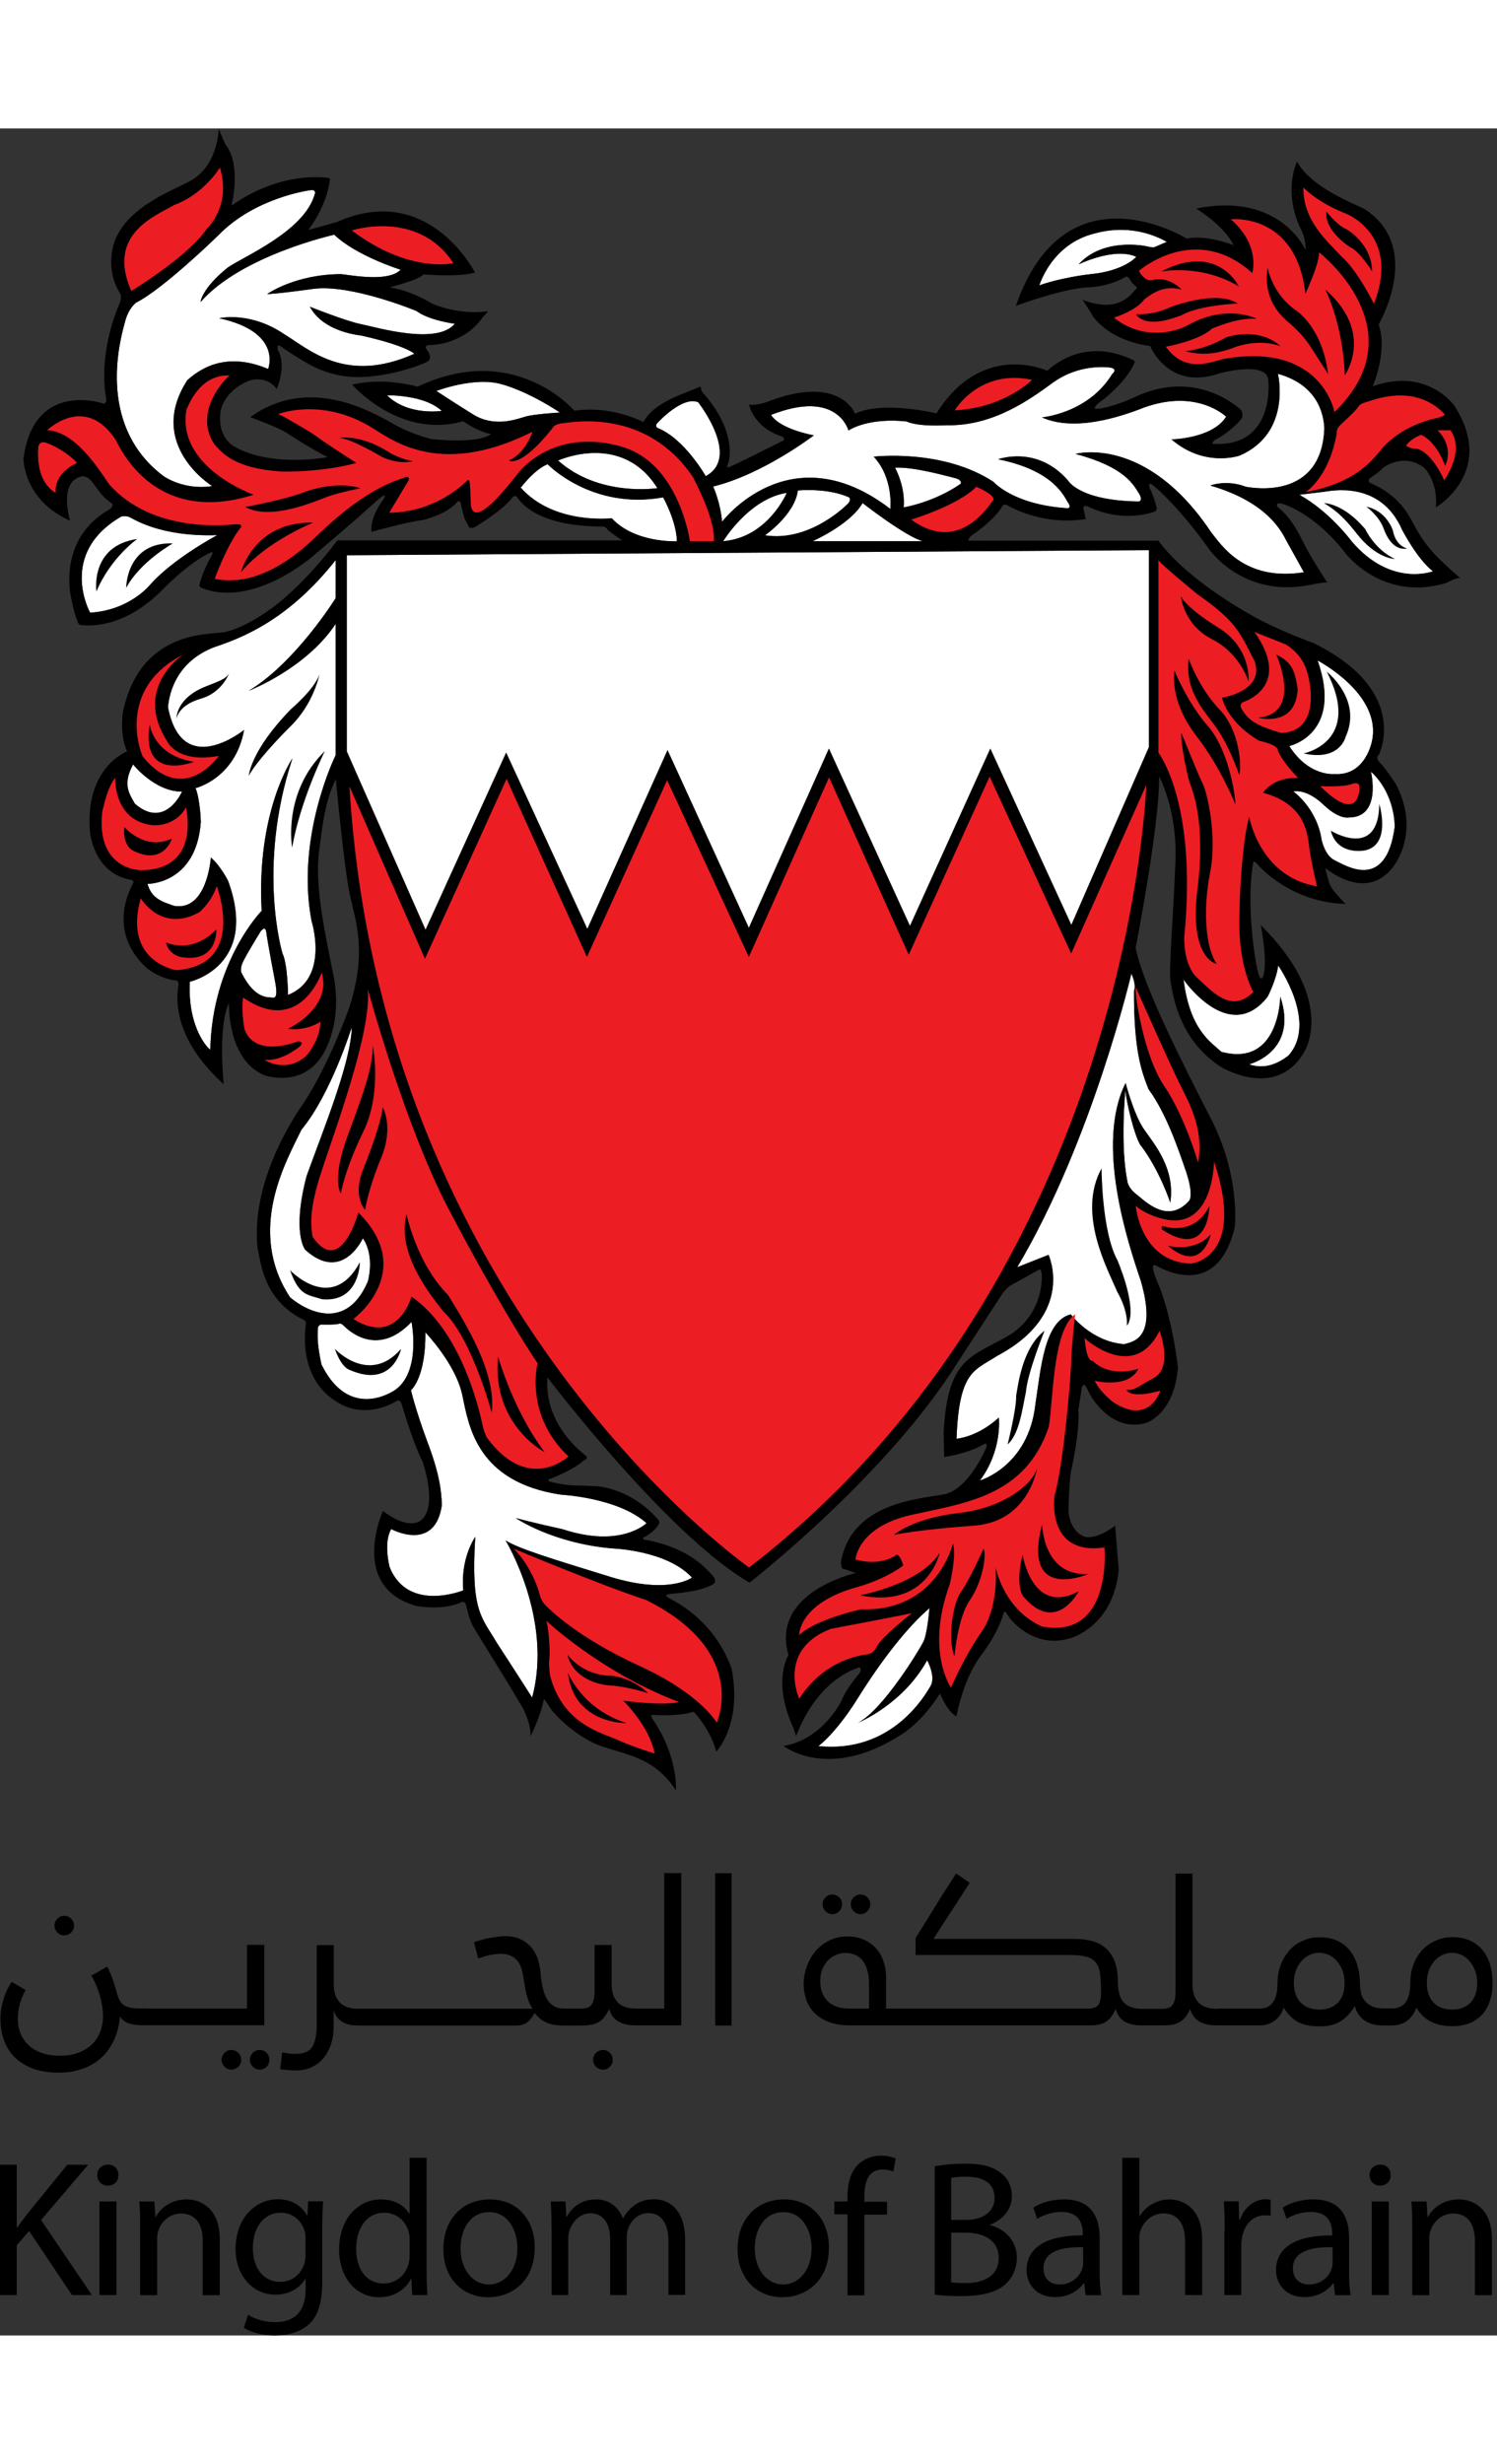
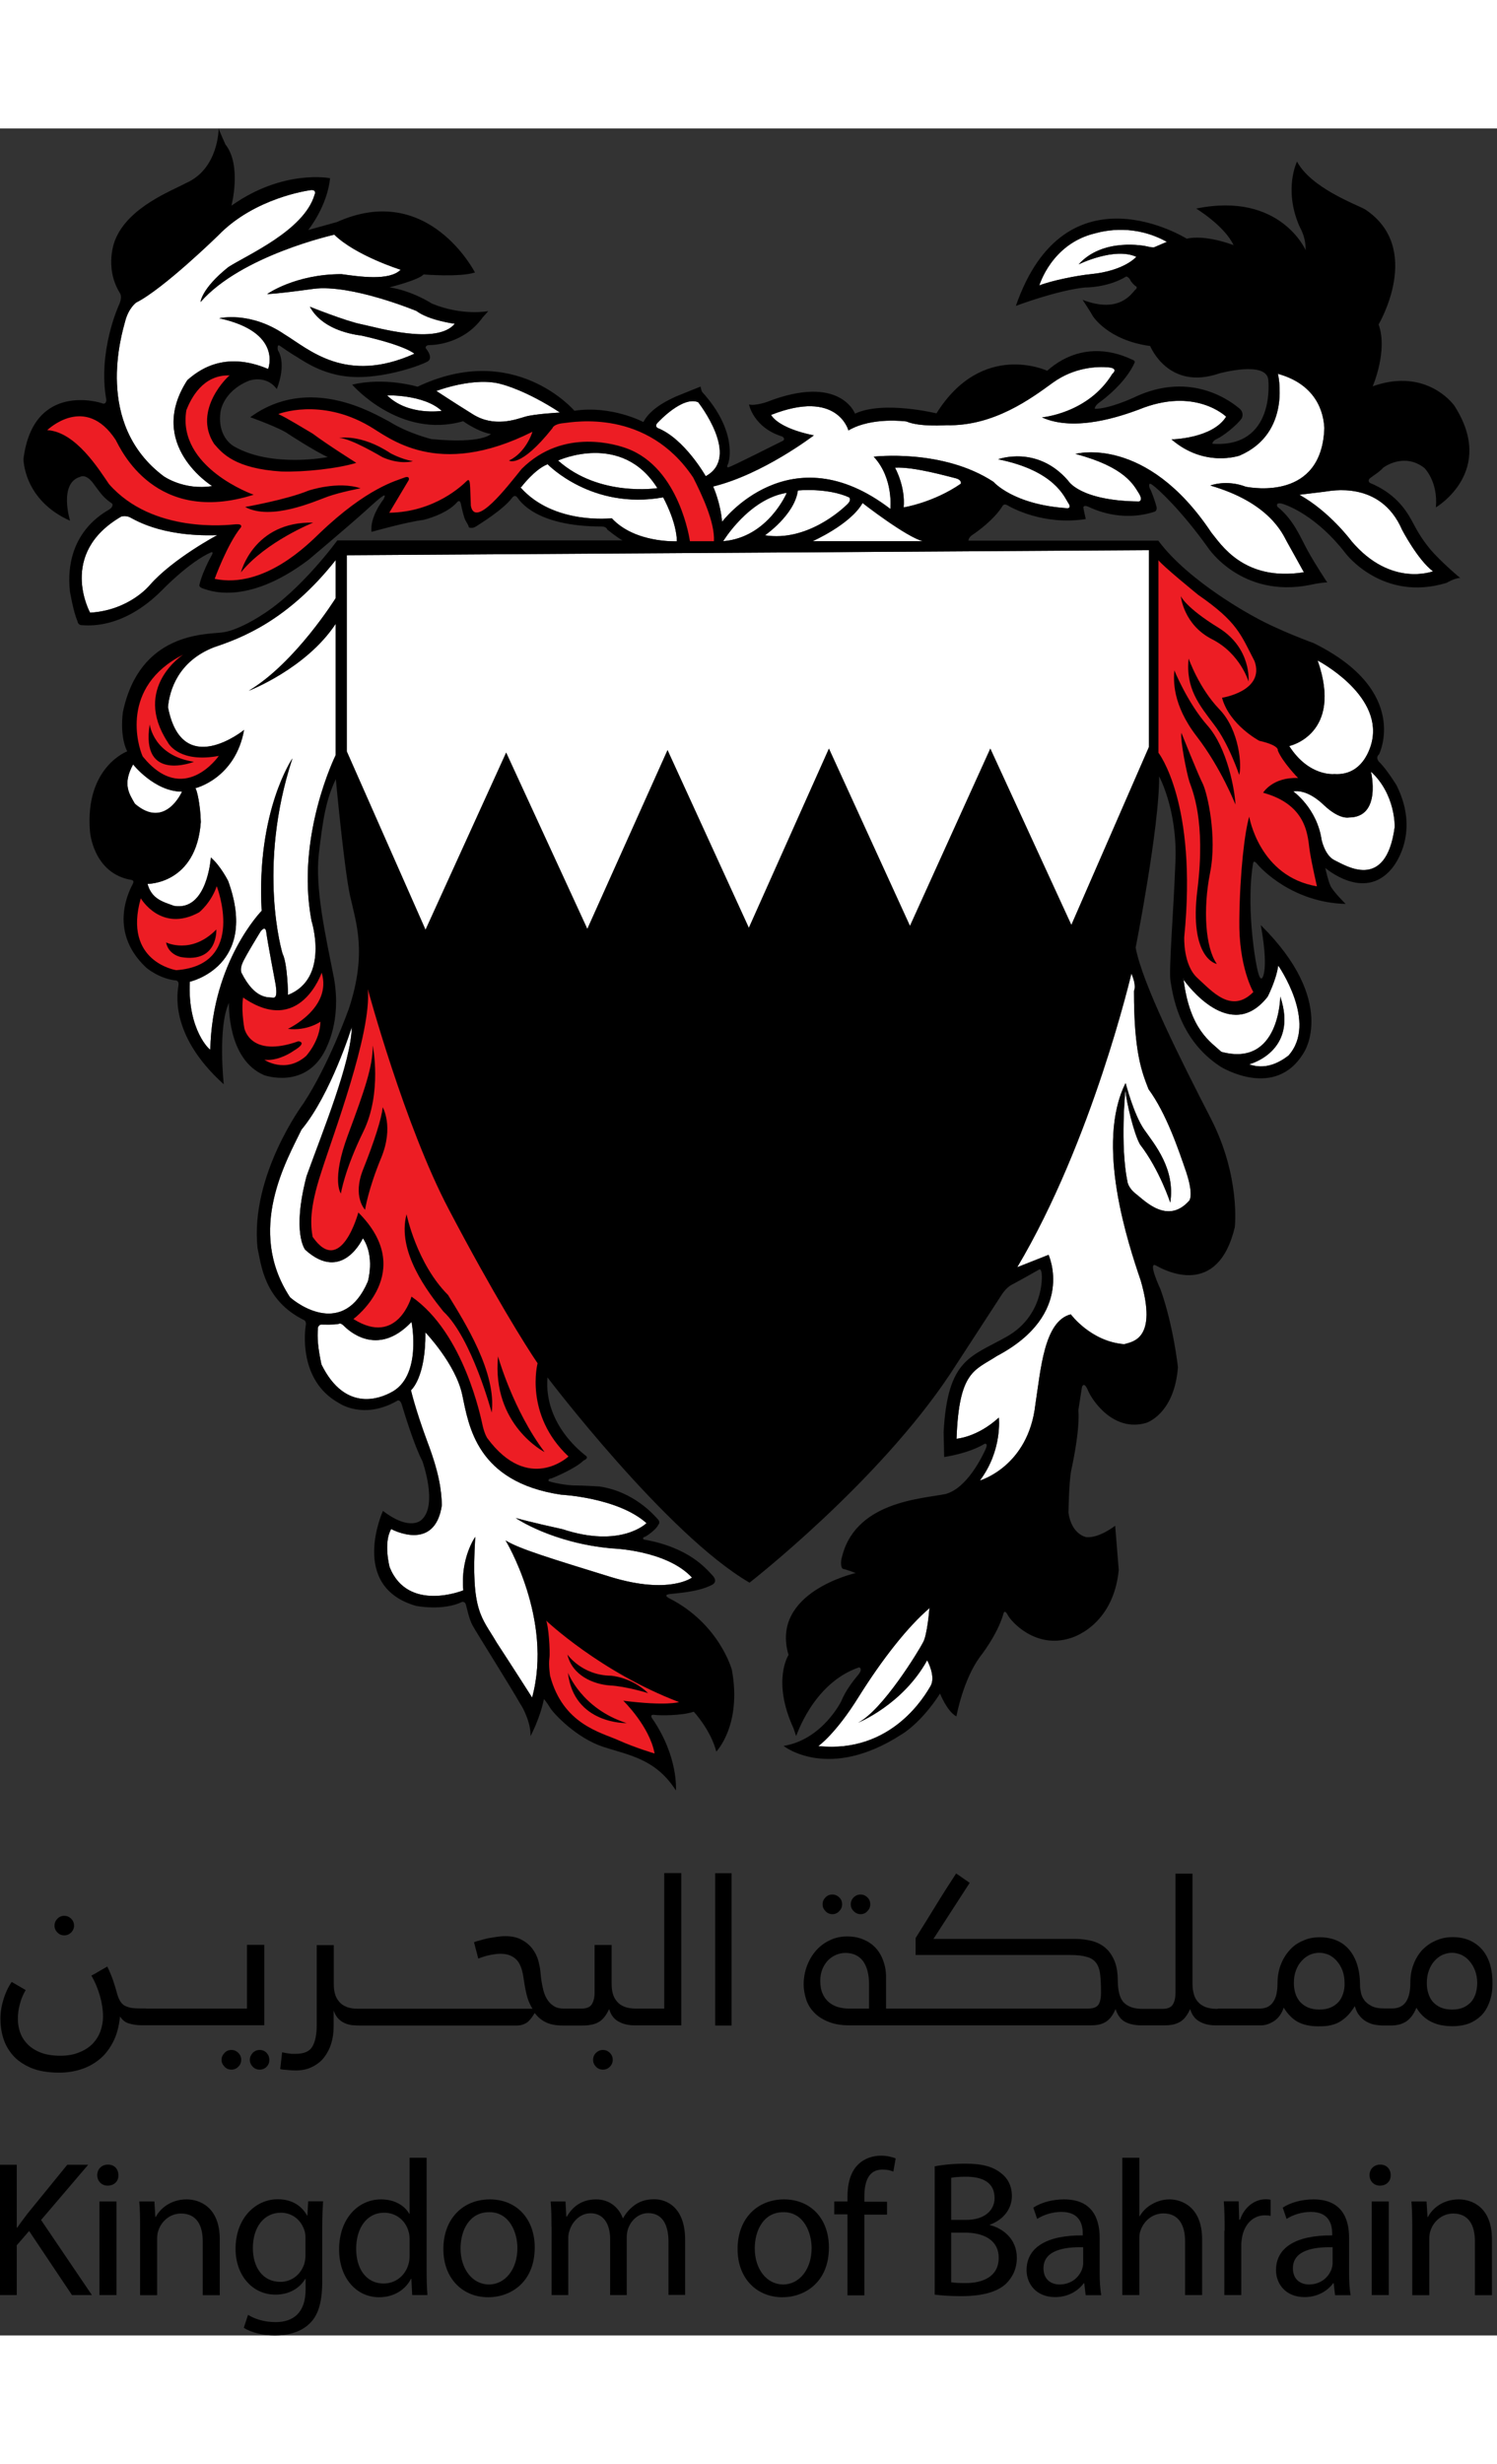
<svg xmlns="http://www.w3.org/2000/svg" height="2500" viewBox="246.6 218.7 1089.9 1605.7" width="1520">
  <rect x="246.6" y="218.7" width="1089.9" height="1605.7" fill="#333333" stroke="none" />
  <path d="m246.6 1700.2h12.2v45.7h.4c2.5-3.7 5.1-7 7.4-10.1l29-35.6h15.2l-34.3 40.2 37 54.6h-14.5l-31.2-46.6-9 10.4v36.2h-12.2zm86.2 7.6c.2 4.2-2.9 7.6-7.9 7.6-4.4 0-7.5-3.4-7.5-7.6 0-4.4 3.2-7.7 7.7-7.7 4.8-.1 7.7 3.3 7.7 7.7m-13.8 19.1h12.4v68.1h-12.4zm29.6 18.4c0-7-.1-12.8-.6-18.4h11l.7 11.3h.3c3.4-6.5 11.3-12.8 22.5-12.8 9.4 0 24.1 5.6 24.1 29v40.7h-12.4v-39.3c0-11-4.1-20.1-15.8-20.1-8.2 0-14.5 5.8-16.6 12.7-.6 1.6-.8 3.7-.8 5.8v40.9h-12.4zm133.2-18.4c-.3 4.9-.6 10.4-.6 18.7v39.5c0 15.6-3.1 25.2-9.7 31.1-6.6 6.2-16.2 8.2-24.8 8.2-8.2 0-17.2-2-22.6-5.6l3.1-9.4c4.5 2.8 11.5 5.3 20 5.3 12.7 0 21.9-6.6 21.9-23.8v-7.6h-.3c-3.8 6.3-11.1 11.4-21.7 11.4-16.9 0-29-14.3-29-33.2 0-23.1 15.1-36.2 30.7-36.2 11.8 0 18.3 6.2 21.3 11.8h.3l.6-10.3h10.8zm-12.8 26.9c0-2.1-.1-3.9-.7-5.6-2.2-7.2-8.3-13.1-17.3-13.1-11.8 0-20.3 10-20.3 25.8 0 13.4 6.8 24.5 20.1 24.5 7.6 0 14.5-4.8 17.2-12.7.7-2.1 1-4.5 1-6.6zm88.2-58.7v82.3c0 6 .2 12.9.6 17.6h-11.1l-.6-11.8h-.3c-3.8 7.6-12.1 13.4-23.2 13.4-16.5 0-29.1-14-29.1-34.6-.1-22.6 13.9-36.6 30.5-36.6 10.4 0 17.4 4.9 20.5 10.4h.3v-40.7zm-12.4 59.5c0-1.6-.1-3.7-.6-5.2-1.8-7.9-8.6-14.3-17.9-14.3-12.8 0-20.4 11.3-20.4 26.3 0 13.8 6.8 25.2 20.1 25.2 8.3 0 15.9-5.5 18.2-14.8.4-1.7.6-3.4.6-5.3zm91.1 5.8c0 25.2-17.4 36.2-33.9 36.2-18.4 0-32.6-13.5-32.6-35 0-22.8 14.9-36.2 33.8-36.2 19.5 0 32.7 14.1 32.7 35m-54 .7c0 14.9 8.6 26.2 20.7 26.2 11.8 0 20.7-11.1 20.7-26.4 0-11.5-5.8-26.2-20.4-26.2-14.7-.1-21 13.4-21 26.4m66.2-15.8c0-7-.1-12.8-.6-18.4h10.8l.6 11h.4c3.8-6.5 10.1-12.5 21.4-12.5 9.3 0 16.3 5.6 19.3 13.6h.3c2.1-3.8 4.8-6.7 7.6-8.9 4.1-3.1 8.6-4.8 15.1-4.8 9 0 22.4 5.9 22.4 29.5v40.1h-12.1v-38.5c0-13.1-4.8-21-14.8-21-7 0-12.5 5.2-14.6 11.3-.6 1.7-1 3.9-1 6.2v42.1h-12.1v-40.8c0-10.8-4.8-18.7-14.2-18.7-7.7 0-13.4 6.2-15.3 12.4-.7 1.8-1 3.9-1 6v41.1h-12.1v-49.7zm202 15.1c0 25.2-17.5 36.2-33.9 36.2-18.4 0-32.6-13.5-32.6-35 0-22.8 14.9-36.2 33.8-36.2 19.5 0 32.7 14.1 32.7 35m-54 .7c0 14.9 8.6 26.2 20.7 26.2 11.8 0 20.7-11.1 20.7-26.4 0-11.5-5.8-26.2-20.4-26.2-14.7-.1-21 13.4-21 26.4m67.5 33.9v-58.7h-9.6v-9.4h9.6v-3.2c0-9.6 2.1-18.3 7.9-23.8 4.6-4.5 10.8-6.3 16.6-6.3 4.4 0 8.2 1 10.6 2l-1.7 9.6c-1.8-.8-4.4-1.5-7.9-1.5-10.5 0-13.2 9.3-13.2 19.7v3.7h16.5v9.4h-16.5v58.7h-12.3zm63.3-93.6c5.3-1.1 13.8-2 22.4-2 12.3 0 20.1 2.1 26.1 6.9 4.9 3.7 7.9 9.3 7.9 16.7 0 9.1-6 17.2-16 20.8v.3c9 2.2 19.6 9.7 19.6 23.8 0 8.2-3.3 14.4-8 19-6.6 6-17.3 8.9-32.8 8.9-8.4 0-14.9-.6-19-1.1v-93.3zm12.2 38.9h11.1c12.9 0 20.5-6.7 20.5-15.9 0-11.1-8.4-15.5-20.8-15.5-5.6 0-8.9.4-10.8.8zm0 45.4c2.4.4 5.9.6 10.3.6 12.7 0 24.3-4.6 24.3-18.4 0-13-11.1-18.3-24.5-18.3h-10.1zm97.9 9.3-1-8.6h-.4c-3.8 5.3-11.1 10.1-20.8 10.1-13.8 0-20.8-9.7-20.8-19.6 0-16.5 14.6-25.5 40.9-25.3v-1.4c0-5.6-1.6-15.7-15.5-15.7-6.3 0-12.9 2-17.7 5.1l-2.8-8.2c5.6-3.7 13.8-6 22.4-6 20.8 0 25.9 14.2 25.9 27.9v25.5c0 5.9.3 11.7 1.2 16.3h-11.4zm-1.8-34.8c-13.5-.3-28.9 2.1-28.9 15.3 0 8 5.3 11.8 11.7 11.8 8.9 0 14.5-5.6 16.5-11.4.4-1.3.7-2.7.7-3.9zm28.5-65.1h12.4v42.5h.3c2-3.5 5.1-6.6 8.9-8.7 3.7-2.1 8-3.5 12.7-3.5 9.1 0 23.8 5.6 23.8 29.1v40.5h-12.4v-39.1c0-11-4.1-20.3-15.8-20.3-8 0-14.3 5.6-16.6 12.4-.7 1.7-.9 3.5-.9 5.9v41.1h-12.4zm74.5 53c0-8-.1-14.9-.6-21.3h10.8l.4 13.4h.6c3.1-9.1 10.5-14.9 18.8-14.9 1.4 0 2.4.1 3.5.4v11.7c-1.3-.3-2.5-.4-4.2-.4-8.7 0-14.9 6.6-16.6 15.9-.3 1.7-.6 3.7-.6 5.8v36.3h-12.3v-46.9zm80.4 46.9-1-8.6h-.4c-3.8 5.3-11.1 10.1-20.8 10.1-13.8 0-20.8-9.7-20.8-19.6 0-16.5 14.6-25.5 40.9-25.3v-1.4c0-5.6-1.6-15.7-15.5-15.7-6.3 0-12.9 2-17.7 5.1l-2.8-8.2c5.6-3.7 13.8-6 22.4-6 20.8 0 25.9 14.2 25.9 27.9v25.5c0 5.9.3 11.7 1.1 16.3h-11.3zm-1.8-34.8c-13.5-.3-28.9 2.1-28.9 15.3 0 8 5.3 11.8 11.7 11.8 8.9 0 14.5-5.6 16.5-11.4.4-1.3.7-2.7.7-3.9zm42.3-52.4c.1 4.2-2.9 7.6-7.9 7.6-4.4 0-7.5-3.4-7.5-7.6 0-4.4 3.2-7.7 7.7-7.7 4.7-.1 7.7 3.3 7.7 7.7m-13.8 19.1h12.4v68.1h-12.4zm29.5 18.4c0-7-.2-12.8-.6-18.4h11l.7 11.3h.3c3.4-6.5 11.2-12.8 22.5-12.8 9.5 0 24.1 5.6 24.1 29v40.7h-12.4v-39.3c0-11-4.1-20.1-15.8-20.1-8.1 0-14.5 5.8-16.6 12.7-.6 1.6-.8 3.7-.8 5.8v40.9h-12.4zm-981.4-212c1.9 0 3.6-.7 5-2.1s2.1-3.1 2.1-5-.7-3.6-2.1-5-3.1-2.1-5-2.1c-2 0-3.7.7-5 2.1-1.4 1.4-2.1 3.1-2.1 5 0 2 .7 3.7 2.1 5 1.3 1.4 3 2.1 5 2.1m121.7 83.4c-2 0-3.7.7-5 2.1-1.4 1.4-2.2 3.1-2.2 5 0 2 .8 3.6 2.2 5.1 1.3 1.4 3 2.1 5 2.1 1.9 0 3.6-.7 5-2.1s2.1-3.1 2.1-5.1c0-1.9-.7-3.6-2.1-5s-3.1-2.1-5-2.1m20.6 0c-2 0-3.7.7-5.1 2.1-1.3 1.4-2.1 3.1-2.1 5 0 2 .7 3.6 2.1 5.1 1.4 1.4 3.1 2.1 5.1 2.1 1.9 0 3.7-.7 5-2.1 1.4-1.4 2-3.1 2-5.1 0-1.9-.7-3.6-2-5s-3.1-2.1-5-2.1m3.1-76.5h-12.4v46.4h-73.5c-.1 0-.1-.1-.2-.1h-3.8c-2.9 0-5.3-.2-7.2-.5-1.9-.5-3.5-1-4.8-1.8-1.3-.9-2.3-2.1-3.1-3.5-.8-1.5-1.6-3.4-2.2-5.9-.7-2.6-1.6-5.5-2.7-8.8-1.1-3.1-2.5-6.5-4.2-10-2 1.2-3.9 2.2-5.6 3.2-1.7 1.1-3.7 2.2-6 3.4 2.7 4.6 4.8 9.6 6.3 14.9 1.5 5.4 2.2 10.3 2.2 14.9 0 3.7-.7 7.3-1.9 10.7-1.3 3.5-3.2 6.5-5.8 9.2-2.6 2.6-5.9 4.7-9.8 6.2-3.9 1.6-8.4 2.4-13.5 2.4-6 0-11-.9-14.9-2.5-4-1.7-7.2-3.8-9.6-6.5-2.4-2.6-4.1-5.5-5.1-8.7-1-3.1-1.4-6.1-1.4-9.1 0-3.5.4-6.9 1.4-10.6.9-3.7 2.4-7.2 4.3-10.4l-10.2-5.9c-2.6 3.8-4.6 8.1-6 12.8-1.5 4.8-2.2 9.5-2.2 14.2 0 4.5.6 9 2 13.7 1.4 4.6 3.7 8.8 7 12.6s7.7 6.8 13.2 9.2c5.5 2.3 12.4 3.5 20.7 3.5 5.1 0 10.1-.7 15-2.2 4.9-1.4 9.5-3.8 13.6-7s7.5-7.4 10.3-12.7c2.8-5.2 4.5-11.5 5.3-19 1.6 2.6 3.7 4.3 6.5 5.1 2.7.8 5.5 1.3 8.5 1.3h90v-58.5zm246.8 76.5c-2 0-3.6.7-5.1 2.1-1.4 1.4-2.1 3.1-2.1 5 0 2 .7 3.6 2.1 5.1 1.4 1.4 3.1 2.1 5.1 2.1 1.9 0 3.6-.7 5-2.1s2.1-3.1 2.1-5.1c0-1.9-.7-3.6-2.1-5s-3.1-2.1-5-2.1m44.8-30.1h-21c-3.3 0-6.1-.5-8.3-1.4s-4-2.1-5.4-3.9c-1.4-1.6-2.4-3.5-3-5.8-.6-2.2-.8-4.6-.8-7.2v-28h-12.4v34.5c0 3.6-.7 6.5-2 8.6s-3.8 3.2-7.5 3.2h-13c-3.1 0-5.6-.7-7.6-2.1-2-1.3-3.6-3.1-4.9-5.4-1.3-2.2-2.2-5-2.8-8-.7-3.1-1.2-6.3-1.5-9.8-.2-3.1-.8-6.3-1.7-9.6s-2.4-6.1-4.4-8.8c-2-2.6-4.7-4.8-7.8-6.4-3.2-1.8-7.2-2.6-11.9-2.6-2 0-4 .2-6.2.5-2.1.3-4.2.7-6.2 1-2 .5-3.9.9-5.7 1.5-1.8.4-3.4.9-4.6 1.4l3.1 11.9c2.7-1 5.5-2 8.6-2.6 3-.6 5.5-.9 7.5-.9 4.8 0 8.5 1.3 11.4 4 2.8 2.6 4.6 7.3 5.5 13.9.9 6.1 1.8 10.8 2.8 14 1 3.3 2.3 5.9 3.7 8.1h-127c-3.4 0-6.2-.4-8.5-1.4-2.3-.9-4.1-2.2-5.4-3.9-1.4-1.6-2.4-3.5-3-5.8-.6-2.2-.8-4.6-.8-7.2v-28h-12.4v57.9c0 7.1-1.1 12.4-3.2 16-2.1 3.5-6.1 5.2-12.1 5.2h-3.1c-1.1-.1-2.2-.3-3.2-.4l-3.6-.7-1.4 12.2c1.1.3 2.7.5 4.7.6 2.1.2 4.2.4 6.6.4 4.4 0 8.4-.8 11.8-2.5 3.5-1.7 6.4-3.9 8.7-6.8 2.3-3 4.1-6.3 5.3-10.2 1.2-3.8 1.8-8 1.8-12.4v-11.7c.8 2.3 1.9 4.3 3.3 5.8 1.4 1.4 2.9 2.6 4.6 3.3 1.7.8 3.4 1.2 5.1 1.5 1.7.2 3.5.3 5.2.3h115.7c2.1 0 4.1-.6 6.1-1.7s4.1-3.6 6.4-7.4c2.5 3.3 5.3 5.5 8.6 7 3.2 1.4 7 2.1 11.3 2.1h14.9c2.1 0 4-.1 5.9-.5 1.9-.3 3.6-.8 5.3-1.7 1.6-.8 3.1-2 4.4-3.6 1.4-1.6 2.6-3.7 3.8-6.2 1.2 4.3 3.5 7.3 6.8 9.1 3.3 1.9 7.3 2.8 11.9 2.8h33.8v-110.8h-12.4v98.6zm36.9-98.5h11.9v110.8h-11.9zm105.8 29.8c2 0 3.7-.7 5-2.2 1.4-1.4 2.1-3 2.1-5s-.7-3.7-2.1-5c-1.4-1.4-3.1-2.1-5-2.1s-3.6.7-5 2.1-2.1 3.1-2.1 5c0 2 .7 3.6 2.1 5s3.1 2.2 5 2.2m-20.5 0c1.9 0 3.6-.7 5-2.2 1.4-1.4 2.1-3 2.1-5s-.7-3.7-2.1-5c-1.4-1.4-3.1-2.1-5-2.1-2 0-3.7.7-5 2.1-1.4 1.4-2.1 3.1-2.1 5 0 2 .7 3.6 2.1 5 1.3 1.4 3 2.2 5 2.2m479 37.1c-1.2-4.1-3-7.8-5.4-10.7-2.4-3-5.4-5.3-9.1-7.1-3.7-1.7-8-2.6-12.9-2.6-4.4 0-8.5.8-12.4 2.6-3.8 1.6-6.9 3.9-9.7 6.7-2.7 3-4.9 6.5-6.4 10.6-1.6 4.1-2.3 8.5-2.3 13.4 0 12.4-4.4 18.6-13.3 18.6h-5.6c-4 0-7.2-.6-9.6-1.9-2.3-1.3-4.1-2.7-5.2-4.4-1.2-1.7-2-3.6-2.3-5.4-.4-1.9-.6-3.4-.6-4.7 0-11.2-2.6-19.9-7.7-26.1-5.2-6.2-12.4-9.3-21.8-9.3-4.4 0-8.5.8-12.3 2.6-3.8 1.6-7 3.9-9.6 6.9-2.7 3-4.8 6.5-6.4 10.6-1.5 4.1-2.3 8.5-2.3 13.2 0 3.8-.4 6.8-1.1 9.4-.8 2.4-1.8 4.2-3 5.6-1.2 1.3-2.6 2.3-4.1 2.8s-3.2.8-4.8.8h-30.2c-.2 0-.3.2-.5.2h-.5c-3.3 0-6.1-.5-8.4-1.4-2.2-.9-4.1-2.2-5.5-3.9-1.4-1.6-2.4-3.6-2.9-5.8-.6-2.2-.9-4.5-.9-7.2v-80.1h-12.4v86.6c0 3.7-.6 6.5-1.9 8.6s-3.8 3.2-7.5 3.2h-14.7c-5.9 0-10.3-1.5-13.3-4.4s-4.5-8.3-4.6-16c0-5.7-.8-10.5-2.3-14.3-1.6-3.8-3.7-7.1-6.4-9.4-2.6-2.4-5.9-4.1-9.7-5.2-3.8-1-7.9-1.6-12.3-1.6h-103.5l26.4-40.8c-1.8-1.2-3.4-2.3-4.8-3.3-1.3-1-3-2.1-5.1-3.5-5.2 8-10.3 15.9-14.9 23.5-4.7 7.7-9.6 15.5-14.6 23.5v12.3h112.8c5.1 0 9 .5 11.9 1.4 3 .8 5.2 2.3 6.8 4.4 1.5 2.1 2.5 4.9 2.9 8.5.4 3.5.6 7.9.6 13.2 0 3.7-.6 6.4-1.7 8.4-1.2 2-3.8 3.1-7.9 3.1h-146.9v-22.8c0-4.4-.7-8.4-2.1-12.1-1.3-3.7-3.2-6.8-5.6-9.4-2.5-2.6-5.4-4.6-8.9-6-3.5-1.5-7.4-2.2-11.8-2.2-4.5 0-8.7.9-12.6 2.8-3.8 1.8-7.2 4.3-10 7.5s-5 6.9-6.6 11.2-2.4 8.8-2.4 13.5c0 3.6.7 7.2 1.8 10.7 1.1 3.6 3.1 6.8 5.7 9.5 2.6 2.8 6.1 5.1 10.3 6.8 4.3 1.8 9.5 2.7 15.6 2.7h174.9c2.1 0 4-.1 5.8-.4 1.9-.3 3.6-.9 5.1-1.7s3-2 4.3-3.6 2.5-3.7 3.6-6.2c1.4 4.5 3.8 7.7 7 9.4 3.3 1.7 7.3 2.5 11.9 2.5h16.1c2.1 0 4-.1 5.9-.4 1.8-.3 3.6-.9 5.2-1.7s3.2-2 4.5-3.6 2.6-3.7 3.7-6.2c1.2 4.2 3.5 7.3 6.8 9.1 3.3 1.9 7.2 2.8 11.9 2.8h32.8c3.3 0 6.5-1.1 9.7-3.2 3.1-2.1 5.5-5.4 6.9-9.7 2.9 4.7 6.3 8.2 10.3 10.4 4 2.1 8.9 3.2 14.9 3.2 2.4 0 4.8-.1 7.1-.4 2.3-.4 4.6-1 6.8-2s4.4-2.6 6.5-4.5 4.1-4.5 6.2-7.8c.8 2.8 1.8 5.1 3.3 6.8 1.4 1.9 3.1 3.3 5 4.4 2 1.1 3.9 1.9 6.1 2.3s4.4.6 6.5.6h5.5c4.3 0 8.1-1 11.1-3 3-2.1 5.4-5.2 7.3-9.9 1.8 2.9 3.8 5.3 5.9 7 2.2 1.8 4.4 3.1 6.7 4 2.3 1 4.7 1.6 7 1.9 2.3.4 4.5.5 6.6.5 5.3 0 9.9-.9 13.6-2.6 3.7-1.8 6.7-4.1 9-6.9 2.3-2.9 3.9-6.2 5-9.8 1.1-3.7 1.6-7.3 1.6-11.2.1-5.2-.5-9.8-1.6-13.9m-452.3 31.6h-14.7c-2.7 0-5.4-.4-7.9-1.1-2.4-.7-4.6-1.9-6.6-3.5-1.9-1.6-3.5-3.7-4.6-6.3-1.2-2.6-1.7-5.7-1.7-9.3 0-3.1.5-5.9 1.5-8.4s2.4-4.6 4.1-6.5c1.8-1.8 3.8-3.1 5.9-4s4.4-1.4 6.8-1.4c5.6 0 9.8 2 12.8 5.9 2.9 4 4.4 9.6 4.4 16.7zm345.2-11.1c-.7 2.4-1.8 4.4-3.3 6.2-1.5 1.6-3.4 3.1-5.8 4.1-2.3 1-5 1.5-8.2 1.5s-5.9-.5-8.3-1.5c-2.3-1-4.3-2.5-5.8-4.1-1.5-1.8-2.7-3.8-3.4-6.2-.7-2.3-1.1-4.8-1.1-7.5 0-3.4.5-6.4 1.5-9.1s2.3-5 4.1-6.9c1.7-2 3.7-3.4 5.9-4.5 2.2-1 4.6-1.5 7.1-1.5 2.4 0 4.7.6 6.9 1.5 2.2 1.1 4.1 2.5 5.8 4.5 1.7 1.9 3 4.2 4.1 6.9 1 2.7 1.5 5.7 1.5 9.1.1 2.6-.2 5.2-1 7.5m96.5 0c-.7 2.4-1.8 4.4-3.3 6.2-1.5 1.6-3.4 3.1-5.7 4.1s-5 1.5-8.1 1.5c-3.3 0-6.1-.5-8.4-1.5s-4.2-2.5-5.7-4.1c-1.5-1.8-2.6-3.8-3.3-6.2-.8-2.3-1.1-4.8-1.1-7.5 0-3.4.5-6.4 1.5-9.1s2.3-5 4-6.9c1.7-2 3.7-3.4 5.9-4.5 2.3-1 4.7-1.5 7.1-1.5 2.2 0 4.5.6 6.7 1.5 2.2 1.1 4.2 2.5 5.8 4.5 1.7 1.9 3.1 4.2 4.1 6.9s1.6 5.7 1.6 9.1c0 2.6-.4 5.2-1.1 7.5" />
  <path d="m458.1 653.7c17.1-16.6 21.1-37.9 21.1-37.9-3.6 10.9-20.7 25.3-20.7 25.3-29.8 30.5-30.8 48.7-30.8 48.7 2.5-5.4 13.4-19.2 30.4-36.1" fill="#fff" />
  <path d="m1086.8 305.2s-1.7.2-4.3-.5c-2.8-.8-33-6.6-50.6 12.9 0 0 26-12.8 42-5.5 0 0-8.6 10.2-33.1 12.6-10 1-28.2 4.6-37.5 8.2 0 0 8.8-30.3 40.6-37.9 7.3-2 28.8-6.8 52.2 6.2zm-749 53.5c2.5-9.4 7.9-13.3 7.9-13.3 20.1-10.1 59.9-49 59.9-49 26.4-27.3 65.9-32.6 65.9-32.6 6.3-1.4 4.1 3.2 4.1 3.2-7.7 26.1-49.4 43.9-62.8 52.6-19.6 15.7-20.2 25.4-20.2 25.4 29.7-34 97.4-49 97.4-49 15.7 15.3 48.3 25.5 48.3 25.5-8.3 8.3-30 5-43.1 3.2-33.8 0-54.1 14.5-54.1 14.5s6.2 0 33.7-3.8c27.6-3.6 75 16.1 75 16.1 9.1 6.9 27.9 9.3 27.9 9.3-13 15.7-56.5 2.7-67.8.4-11.3-2.2-37.7-12.8-37.7-12.8 8.3 15.3 27.2 19.7 38 21.1 32.3 7.3 38.1 13.1 38.1 13.1-50.1 22.5-76.9-3.4-94.6-14.1-25.1-17.1-47.5-11.7-47.5-11.7 46.5 10.1 35.6 36.9 35.6 36.9-32.6-13.8-51.5 1.8-58.8 8.1-30.5 47.1 18.1 77.1 18.1 77.1-20.7 3.3-35.4-7.2-35.4-7.2-50.8-38.2-30.4-103.5-27.9-113m17.9 192.2s-14.8 18.4-43.5 20.1c0 0-23.9-43 22.8-70 0 0 2.7-.7 5.5.3 2.6.9 21.7 14.7 64.3 13.3 0-.1-32.5 17.3-49.1 36.3m-10.9 159.1c-4.1-7.2-9.2-14.1-1.3-28.6 0 0 15.6 19.8 35.6 19.8 0 0-12.2 27.9-34.3 8.8m100.5 141.1c-3.4-.5-13 1.5-22.9-18.1 0 0-1.2-2.4.6-6.8 1.6-4.3 13.4-23.4 13.4-23.4s3.5-4.8 4.1.9c.7 5.9 6.2 34.8 6.8 38 .4 3 1.5 9.9-2 9.4m45.7-290.7s-29.3 47.1-63.3 67.4c0 0 41.6-15.9 63.3-48.7v95.5s-29.3 59-17.6 120.6c0 0 13.4 41.8-17.1 53.9 0 0-.3-22.8-4-30 0 0-19-62.3 7.2-142.1 0 0-26.4 38.4-22.4 110.9 0 0-36 36.7-37.4 100.9 0 1-16.7-14.2-14.9-49.3 0 0 50.5-11.3 27.9-73.3 0 0-5.4-10.9-12.6-17.1 0 0-2.5 39.3-26.8 35.2-8.3-3-16.3-5-19.3-16 0 0 35.5.4 38.8-45-.3-12.4-2.9-23.9-4-24.6 0 0 29.1-6.9 35.5-42.4 0 0-45.2 36.7-55.4-16.6 1.1-12.1 7.3-33.4 33.6-43.6 19.7-6.6 53.7-19.3 88.5-63.4zm433.2 791.3c-3.9 6.7-28.2 49.5-81.8 43.9 0 0 12.6-8.8 29.4-35.9 16.9-27 35.7-51.1 51.8-64.7l-.4 1.1s-1.5 18.8-4.6 24.1c-2.7 5.4-29.3 49.3-47.3 58.4 0 0 32.5-13.1 50.3-45.4.1 0 6.4 11.6 2.6 18.5m337.8-624.7c-6.4 47.5-36.3 27.6-43.6 24.2-7.2-3.3-9.6-14.9-9.6-14.9-3.4-23.2-20.7-35.3-20.7-35.3 3.3-.5 11.5-.5 22.6 10.2 11.2 10.5 17.9 8.8 17.9 8.8 24.2 0 16.1-33.4 16.1-33.4 18.2 16.8 17.3 40.4 17.3 40.4m-56.1-121.2s46.4 24.1 39.7 58c0 0-4.3 26.2-27.6 24.6 0 0-18.4 2.1-32.8-20.4 0 .1 39.5-8.5 20.7-62.2m-41.2 99.4v.2s5.2 13.4 15.3 24.3c10 10.9 9.1 27.6 8.1 29.1 0 0-5.2-16.1-17.9-31.7-7.7-11.7-5.5-21.9-5.5-21.9m-56.5 131.7c0 .4.1.7.2 1.2 2 2.9 34.1 46.8 61.1 12.3 0 0 6.3-12.1 7.7-22.7 0 0 29.1 41.5 7.4 65.6-7.8 5.9-17.3 10.2-28.6 6.3 0 0 36.2-9.1 22.7-49.3 0 0-.4 51.7-42.9 40.2-7.6-7.1-22.9-15.8-27.5-52.5-.1-.1-.2-.3-.2-.3v-.8zm-382.3-404.6s17.7-19.2 29-14.4c0 0 31.4 39.8 5.5 53.8 0 0-15.5-27.4-35.1-35.1.1 0-2.7-1.4.6-4.3m-.7 48.1s-42.3 6.7-72.3-20.1c0 0 46.4-21.3 72.3 20.1m-196.8-67.5s26.8-.8 39.8 11.3c-.1 0-24.4 3.8-39.8-11.3m62.5 13.8c-15.6-9.7-25-16-26.6-17 0 0 28.3-10.9 48.2-4.7 0 0 17.1 4.2 41.8 20.4 0 0-18.4 1-25.3 3-6.8 2-22.6 8-38.1-1.7m101.1 75.6s-42.3 5-66.5-22.5l.6-.2s9.8-13 19.2-16.6c0 0 32.1 33.5 84.1 24.1 0 0 9.8 17.5 10 32-.1-.1-30.5 1.5-47.4-16.8m-234.3 566.7c-32.2-49-2.1-100 8.4-121.9 21.4-25.7 36.6-74.6 36.6-74.6-.4 25.3-21 75.4-32.9 108.4-10.9 41.6-1 53.6-1 53.6 27.1 24.6 42-8.4 42-8.4 9 13.4 3.6 31.5 3.6 31.5-17.5 40.8-50.9 16.8-56.7 11.4m73 69.6c-5.8 3-32.3 15.5-50.1-20.7-2.5-12-3.2-19.1-2.5-26.9 0 0 .7-2.1 2.5-2.1s9.4.3 12.7-.5c0 0 1-1.1 3.6 1.4 2.6 2.6 24 23.9 49.3-2.8 0 0 8.1 40.3-15.5 51.6m124.3 74.1s41.3 2 62.3 20.7c0 0-18.5 18.5-61.2 4.4-20.3-4.4-34-8.1-34-8.1s26.6 18.3 70.3 22.1c0 0 39.5 1.2 58 21.2 0 0-16.4 12.6-59.1-.4-42.7-13.2-66.7-20.4-76.6-26.6 0 0 34.8 57.3 19.3 114.3 0 0-13.9-21.8-25.8-40-10.9-18.8-18.9-22.1-15.6-76.9 0 0-10.9 15.3-8.7 38.9 0 0-40.2 16.4-53.6-16.8 0 0-4.8-17.6 1.1-27.8 0 0 31.8 17.4 36.9-17.4-.4-11.2-1.9-23.2-10.6-46.2-8.7-23.4-11.9-37.4-11.9-37.4s10.8-8.8 10.5-42.1c0 0 22 23 26.8 45.3 4.8 22.5 10.2 63.5 71.9 72.8m427.8-295c12.9 17.5 21.7 43.6 27.5 60.5 5.6 17.1 2.1 20.6 2.1 20.6-15.7 17.7-32.4 0-38.5-4.7-6.1-4.6-6.5-9.3-6.5-9.3-5.4-26.5-1.5-66.2-1.5-66.2 1 9.1 6.2 31.5 10.7 39.3 14.3 18.5 22 42.3 22 42.3 3.8-24.6-11.4-42.3-19.1-53.3-7.6-11.1-13.4-33.7-13.4-33.7-22.2 44.2 1.6 116 11 143.7 12.4 42.6-5.8 44.5-12 46.3-24.2-1.8-38.9-21.7-38.9-21.7-19.5 4.8-21.9 40.5-25.8 65.6-5.1 45.2-40.4 55.3-40.4 55.3 16.6-22.1 13.8-45.8 13.8-45.8-15.7 14.4-30.8 15.4-30.8 15.4 1.8-49.6 13.2-49.6 29.4-60.2 57.6-30.4 37.6-73.6 37.6-73.6l-22.8 9c54.7-92 83.1-213.6 83.1-213.6 4 8.9 1.9 12.6 1.9 12.6-.1 45 5.9 59.4 10.6 71.5m.3-392.2v143.2l-56.5 129.5-59-128.3-58.5 129-59-129-58.3 130.4-59.2-129.3-58.4 130.1-59.1-128.3-58.7 128.9-57.3-129.7v-142.8zm-164.5-6.5h-80.4s27.5-12.1 36.4-27.8c-.1 0 32.1 25 44 27.8m-20.4-53.5c14-.8 39.4 6.6 44.2 7.7 4.8 1.3 3.7 4 3.7 4-20 13.8-41.6 17.2-41.6 17.2 1.4-15.3-6.3-28.9-6.3-28.9m-35 26.9c-3.8 3.7-29.2 27.1-59.7 22.3 0 0 21.6-14.8 24-32.6 0 0 21.3-2.2 37.3 5-.1 0 2.3 1.7-1.6 5.3m-90.1 26.6s18.7-30.9 46.3-35.2c0 0-13.6 32.5-46.3 35.2m380.6-39.6c-14.5-5.5-25.9-.9-25.9-.9 43.2 12.5 52.7 35.3 55.6 40.6 3 5.3 12.5 22.5 12.5 22.5-44 7-60.6-20.8-67.4-28.9-47.6-71.5-98.9-57.2-98.9-57.2 36.2 9.5 42.4 22.8 46 28.4s.2 6.2.2 6.2c-43.3-.5-51.5-15.1-51.5-15.1-22.6-26.2-51-15.6-51-15.6 41.4 8.3 48.3 27.8 51 31.7s-.5 3.9-.5 3.9c-39.6-2.5-53.9-19.2-53.9-19.2-37.1-24.3-87.2-18.3-87.2-18.3 14.7 15.8 12.1 38 12.1 38-73.2-56.1-122.5 9.4-122.5 9.4-1.2-14.3-6.5-25.7-6.5-25.7 36.4-8.9 73.3-37.2 73.3-37.2-27-5.5-31.1-14.9-31.1-14.9 48.4-19.1 56.3 11.3 56.3 11.3 17.2-10.1 42.3-6.5 42.3-6.5 9.4 4.1 29 2.7 29 2.7 34.5.9 61.9-19.6 77.6-31 15.7-11.3 32.3-11.8 40.4-11.1 7.9.7 2.8 4.8 2.8 4.8-17.6 28.8-51.2 31.6-51.2 31.6 24.3 11 58.5-1.3 70.3-5.6 41.3-17 63.8 5.1 63.8 5.1-10.1 16.1-39.8 16.5-39.8 16.5 24.1 20.8 49.6 11.8 49.6 11.8 38.3-16.5 27.9-59.5 27.9-59.5 32.4 9 33.4 34.5 33.8 39.4-1.8 52.8-52.4 43.6-57.1 42.8m76.9 39.6s-15.8-21.5-38-33.8c0 0 13.8-1.7 18.1-2.2 4.4-.5 40.9-8.7 56.7 27.7 0 0 11.4 21.9 22.5 30.2 0-.1-30.5 12-59.3-21.9" fill="#fff" />
-   <path d="m1059.9 1064.9c8.6 15 7.1 24.9 7.1 24.9 7.5-9.4-2.4-37.1-6.8-47.6-11.5-20.8-11.6-66.9-11.6-66.9-18.1 32.9 4.5 73.3 11.3 89.6m-569.5 41.7c4.8 13.8 10.5 15.2 10.5 15.2 31.6 14.1 37.7-15.2 37.7-15.2-23.3 26.8-48.2 0-48.2 0m18.2-63c-20.4 38-50.8 5.8-50.8 5.8 6.6 18.8 12.8 17.7 23.3 21.1 27.5 2.5 27.5-26.9 27.5-26.9m-49.3-301.6c5.8-34.1 23.8-70.3 23.8-70.3-31.1 30.4-23.8 70.3-23.8 70.3m527.1 398.8c.4 9-6.2 35.3-6.2 35.3 8.7-7.6 10.7-26.1 13.3-37.9 1.1-14.1 13.6-44.8 13.6-44.8-16.2 12.4-19.3 39.5-20.7 47.4m-528.3-487.1c17.1-16.6 21.1-37.9 21.1-37.9-3.6 10.9-20.7 25.3-20.7 25.3-29.8 30.5-30.8 48.7-30.8 48.7 2.5-5.4 13.4-19.2 30.4-36.1m757.4 75.9c4.7 18.4 24.6 14.4 24.6 14.4 19.9-3.8 10.7-33.8 10.7-33.8-.5 41-35.3 19.4-35.3 19.4m-818.7-105.1c-22.5 8.7-21.7 23.7-21.7 23.7s1.1-9.9 17.7-14.6c13-3.7 18.8-14.1 20.7-18.6-2.5 4.6-9 6.3-16.7 9.5m863.9-113.3s-4.4-14.3-19.3-17.3c0 0 9.3 6.7 12.6 16 1.4 3.8 6.4 16.4 17.2 14.4 0 0-8.3-1.4-10.5-13.1" />
  <path d="m1287.9 524.9c-6.9-8.5-9.5-13.5-13.8-21.5-4.4-7.9-12.3-19.5-30.1-26.8 0 0-2.1-1.5 0-3.4 2.1-1.7 6.5-4.2 9.8-7.8 0 0 14.9-11.3 29.8.3 0 0 10.1 9.8 8.4 28.7 0 0 44.5-26.1 13.3-74.2-5.4-7.1-25.3-26-59.3-13.9 0 0 11.2-25.7 4.3-45 0 0 32.9-55.4-9.8-83.7-7.3-4-39.3-15.6-49.6-34.8 0 0-9.9 19.9 1.6 46.7 2.2 4.4 4.7 9.1 4.7 17.8 0 0-18.5-42.8-79.7-30.3 0 0 20.6 12.5 27.2 26.6 0 0-20-7.9-34.1-4.7 0 0-88.2-55.2-124.4 48.9 0 0 29.8-11.3 50.4-13.4 0 0 16.3.3 30-8 0 0 1.9.4 2.9 2.6 1 2.1 3.6 4.2 3.6 4.2s2.5 1 0 2.9c-2.3 2.1-11.1 17.8-38.3 7.3 0 0 6.2 9.4 7.3 11.6 0 0 10.8 17.8 41.9 22 0 0 13.1 32.8 50.4 19.9 0 0 34.4-9.5 35.6 4.8 0 0 5.6 49.6-40.7 46.4 0 0-.3-2 3.6-3.7 4-1.8 14.4-9.8 17.8-14.9 0 0 2.1-4-1.9-7.2s-34-28.6-77.2-7.6c0 0-17.3 8-27.9 8 0 0-.5-1.8 3.1-4.5 3.7-2.6 19.5-14.7 25.9-29.2 0 0 .7-1.3-2-2.2-2.7-1-32.7-17.4-61.7 8.2 0 0-47.3-22.2-80.6 31 0 0-38.7-9.5-59.3.2 0 0-10.8-29.3-64.2-8.5 0 0-8.6 3-13 1.8 0 0 3.2 16.9 24.4 23.4 0 0 2.6 1.9 0 3.2-2.7 1.2-36.9 18.7-39.6 19.2 0 0-1.4-.1-.2-2.2 1.2-2.3 7-24.3-18.6-52.6 0 0-.9-1.3-1.2-4 0 0-13.2 5.2-17.9 7.2-4.5 2.1-18.3 8.1-23.8 18.6 0 0-23.1-12.3-50.2-8.2 0 0-43.4-51.1-114.2-17.5 0 0-23.7-7.2-47.6-1.5 0 0 34.6 39.9 80.8 26.6 0 0 10.7 7.7 20.2 9.3 0 0-6.1 7.3-43.3 3.7 0 0-16.7-4-30.6-12.7-11.4-5.9-58.3-34.6-101.3-3.2 0 0 22 7.8 27.9 12.3 0 0 18.7 12.2 28.5 16.7 0 0-40.3 8-67.9-7.6 0 0-12.6-6.1-10.2-25 0 0 1.4-15 20.6-22.9 0 0 12.4-4.8 20.4 6 0 0 7.5-17.4.8-28.3 0 0-.9-4.7 1.4-3.2 2.4 1.6 6.9 4.9 13 8.5 6 3.7 21.3 14.3 43.7 14.3 22.6 0 46.2-8.7 50.4-11.1 0 0 5.7-1.8-.9-10 0 0-.5-2.2 2.9-2.2 3.3 0 24.9-.9 38.6-20.1l4.1-4.6s-18.9 3.7-41.1-5.5c0 0-14-9.2-30.8-11.8 0 0 21.3-5.3 24.8-9.4 0 0 26.1 2.2 37.4-1.4 0 0-33.9-66.6-100.5-36.7l-20.9 5.8s13.9-17.2 15.9-37.7c0 0-34-6.8-71.8 20 0 0 7.7-29.4-4.4-44.6 0 0-4.6-10.2-4.9-11.6 0 0 .1 29.4-23.9 39.8-9.8 5.4-41.9 17.2-51.5 41.4 0 0-8.3 19.4 3.5 38.6 0 0 2.2 2.5-.9 9.1 0 0-15.3 33.4-9 68.5 0 0 .2 4.1-3.5 2.4 0 0-49.6-16.3-56.8 40.6 0 0-.2 29.8 33.9 45 0 0-8.4-27.3 7.3-31.9 0 0 4.2-2.8 9.8 5 5.8 7.8 7.3 10.2 13.6 14.5 0 0 1.2 2-2.1 4.2-3.5 2.2-33.2 17.2-28.7 59.6 0 0 2.5 15 5.5 21.6 0 0 .2 3 3.3 3 2.8 0 28.9 3.9 58-25.2 0 0 20.2-21.1 36.4-28 0 0 1.4 0 0 2.4-1.4 2.3-7.4 14-8.9 21.5 0 0-.6 1.5 2.3 2.5 2.9.8 30.9 14.2 77.3-20.9 0 0 28.9-24.3 41.2-35.4 12.3-11.2 16-14.1 13.3-8.6 0 0-10.2 12.7-8.8 23.8 0 0 25.9-7.3 37.8-8.7 0 0 16.9-3.9 24.7-13.1 0 0 1.9-2.1 2.6 1.7.8 3.9 2.1 9.4 3.2 11.6 1.2 2.3 2.4 3.7 2.5 5.2 0 0 2.5 1.2 5.2-.6 2.6-1.7 19.8-12.2 26.2-20.7 0 0 1.8-2.9 3.8-.6 1.9 2.5 13.3 21.3 61.7 21.3 0 0 3.3 0 4 2.3 0 0 7.5 6 11 7.8h-207.6s-26.5 36.5-55 54.3c0 0-16.8 11.3-29 12.7-12.4 1.5-59.9 0-72.1 57.8 0 0-2.7 16.9 3.1 28.7 0 0-30.9 11.4-27.1 58.2 0 0 2.1 30.8 30.5 35.4 0 0 2 .4.7 2.8-1.2 2.5-19.4 33.6 9.7 60.9 0 0 9.4 8.2 21.9 9.4 0 0 2.2.3 1.6 3.7-.3 3.4-7.9 35 33 71.8 0 0-4.5-41.8 3.8-59.2 0 0-1.6 41.1 25.7 52.6 0 0 30.1 10.8 44.6-18.6.6-1.8 11.6-20.6 6.2-51.7-6.2-31.3-13.9-65.5-11.1-90.5 2.9-24.8 5.1-39.5 12.4-54.6 0 0 6.1 65.7 10.4 85 4.3 19.4 12.5 41.4-.9 82 0 0-14.5 40.8-33.2 69.1 0 0-38.9 52.2-33.3 105.1 2.6 11.2 4.3 37.9 34.1 52.5 0 0 1.6 1 1 3.8-.5 3-5.7 39.9 24.1 56.4 0 0 17.9 12.7 42.8-1.8 0 0 1.9-.9 3.1 3.2s8.9 29.5 14.9 40.8c0 0 11.4 31.7-.4 42.6 0 0-7.9 9.2-28.3-6.3 0 0-25.1 55 24.1 69.1 0 0 19.6 3.9 33.5-2.9 0 0 1.9-.4 2.6 1.5.8 1.9 2.2 10.5 5.1 15.7 2.7 5 27.5 44.3 34.7 57 2.1 2.9 7.9 14.3 7.4 23.5 0 0 6.9-12.7 9.8-27 0 0 1.7 1.7 4.8 6.8 3.2 4.7 19.1 21.5 38.2 27.9 19.1 6.2 38.4 8.8 53.1 31.8 0 0 2-24.6-17.4-52.6 0 0-2.1-2.9 1.8-2.4s19.6.7 28.6-2.3c0 0 12.3 13.1 16.4 29 0 0 18.8-19.3 11.3-59.6 0 0-9-33.3-45.5-51.9 0 0-5.1-2.4.3-3.1 5.3-.7 20.5-1.4 30.8-6.7 0 0 4.8-2.1.3-6.9-4.6-4.8-16.9-20.3-50-26.1 0 0-1.9-1.3 1.4-2.2 0 0 7.5-4.6 9.3-8.7 0 0 1.8-1.6-.7-4.1-2.3-2.4-16.9-19.9-42.5-23.6 0 0-11.1-.7-17.2-.7-5.9 0-15.3-1.7-19.5-3.1 0 0-1-1.8 1.9-2 0 0 17.2-6.8 23.5-13.1 0 0 3.7-1.4 1.9-3.2-1.9-1.6-31-22.6-28.2-57.2 0 0 86.9 114.4 147.1 149.3 0 0 93.3-72.5 146.1-151.9l37.3-57.3s3.2-5.4 7.6-7.6c4.3-2.2 20.2-11.2 20.2-11.2s1.2 0 1.5 3.3c.5 3.2.9 30.8-25.4 45.7-26.1 14.8-43.1 15.8-46 69.5l.4 18.1s17.8-2.5 29.4-9.6c0 0 2.9-.9.8 3.8-2.2 4.8-13.2 28.3-29.1 32.7-17.4 3.6-67.7 5.3-76.1 48.5 0 0-.7 5.8 1.8 6.1 2.5.5 8.8 2.9 8.8 2.9s-62.4 13.9-48.9 59.6c0 0-12.3 18.7 3.6 53.3l1.9 5.6c0 1.2 11.8-38.3 45.9-49.9 0 0 3 .9-.6 5.4-3.7 4.3-9.5 11.9-12.4 19.2 0 0-13.6 27.9-42 32.6 0 0 32.6 26.1 85.9-8.4 0 0 13.8-7.7 28-29.7 0 0 5.1 13 11.9 16.6 0 0 4.8-26.4 17-43.1 0 0 12.7-15.9 17.1-31.1 0 0 .7-4.4 3.2.3 2.4 4.8 20.3 25 45.6 17 0 0 31.2-8 35.3-49.6l-2.6-32.2s-11.6 9.1-20.9 8.3c0 0-10.7-1.5-13.1-17.7 0 0 .3-22.2 2-30.9 1.9-8.7 6.3-30.7 5.2-43.8l2.6-16.7s1.3-4.8 4.3 2.1c2.8 7.1 18.5 30.8 42.4 23.9 0 0 20.5-6.1 23.2-40.5 0 0-3.3-30.5-12.7-56.7 0 0-9.8-20.9-3.2-17.3 6.4 3.7 44.9 24 57.3-27.9 0 0 4.3-36.7-17.4-79-21.8-42.4-49.8-97.9-54.8-124.4 0 0 17.4-88.1 17.1-124.6 0 0 13.3 24.2 11.9 61.5-1.4 37.4-5 79.7-3.6 87.5 1.4 7.5 5 42 36.6 62.3 0 0 39.9 24.7 60.6-10.6 0 0 24.6-37-31.5-92.5 0 0 5 25.1 2.1 36 0 0-1.8 7.9-4.3-2.6-2.6-10.5-8.3-49.3-3.4-78.3 0 0 .3-2.9 2.9.3 2.6 3.3 25.7 28.2 64.5 29.2 0 0-9.4-9.2-11.2-13.5-1.8-4.4-2.9-9.5-3.6-12.7 0 0 28.2 24.6 48.2.7 0 0 22-24.3 3.6-60.9 0 0-7.3-11.9-12.7-17 0 0-2.9-3 0-5.4 0 0 23.2-46-47.5-80.9 0 0-25.7-9.3-43.3-19.2 0 0-47.4-25-69.9-55.4h-138.2s-.2-2.2 3-4.3c3.4-2.2 16-11.3 21.9-21.1 0 0 1.1-1.8 3.5-.3 2.6 1.5 25.9 14.8 57 10 0 0-1.4-6.1-1.8-8.5 0 0 .3-2 3.6-.5s23.5 11.6 48.1 3.7c0 0 2.3-.5 1.6-3.7-.9-3.3-3.1-10.1-5.1-13.8 0 0-1.4-4.7 2-2.1 3.8 2.5 21.1 18.4 40.8 46 0 0 24.3 36.7 74.1 26.8 0 0 7.7-1.8 12.5-1.8 0 0-8.6-12.9-14.1-22.9-5.4-9.7-10.1-22.5-22.2-32.2 0 0-1.7-3.3 3-2.3 4.7 1.2 26 9.4 46.7 36.3 0 0 26.9 35.6 73.5 21.4 0 0 6-3.6 10-3.6.1.5-14.9-12.5-21.9-20.8m-201.1-219.7s-1.7.2-4.3-.5c-2.8-.8-33-6.6-50.6 12.9 0 0 26-12.8 42-5.5 0 0-8.6 10.2-33.1 12.6-10 1-28.2 4.6-37.5 8.2 0 0 8.8-30.3 40.6-37.9 7.3-2 28.8-6.8 52.2 6.2zm-749 53.5c2.5-9.4 7.9-13.3 7.9-13.3 20.1-10.1 59.9-49 59.9-49 26.4-27.3 65.9-32.6 65.9-32.6 6.3-1.4 4.1 3.2 4.1 3.2-7.7 26.1-49.4 43.9-62.8 52.6-19.6 15.7-20.2 25.4-20.2 25.4 29.7-34 97.4-49 97.4-49 15.7 15.3 48.3 25.5 48.3 25.5-8.3 8.3-30 5-43.1 3.2-33.8 0-54.1 14.5-54.1 14.5s6.2 0 33.7-3.8c27.6-3.6 75 16.1 75 16.1 9.1 6.9 27.9 9.3 27.9 9.3-13 15.7-56.5 2.7-67.8.4-11.3-2.2-37.7-12.8-37.7-12.8 8.3 15.3 27.2 19.7 38 21.1 32.3 7.3 38.1 13.1 38.1 13.1-50.1 22.5-76.9-3.4-94.6-14.1-25.1-17.1-47.5-11.7-47.5-11.7 46.5 10.1 35.6 36.9 35.6 36.9-32.6-13.8-51.5 1.8-58.8 8.1-30.5 47.1 18.1 77.1 18.1 77.1-20.7 3.3-35.4-7.2-35.4-7.2-50.8-38.2-30.4-103.5-27.9-113m17.9 192.2s-14.8 18.4-43.5 20.1c0 0-23.9-43 22.8-70 0 0 2.7-.7 5.5.3 2.6.9 21.7 14.7 64.3 13.3 0-.1-32.5 17.3-49.1 36.3m-10.9 159.1c-4.1-7.2-9.2-14.1-1.3-28.6 0 0 15.6 19.8 35.6 19.8 0 0-12.2 27.9-34.3 8.8m100.5 141.1c-3.4-.5-13 1.5-22.9-18.1 0 0-1.2-2.4.6-6.8 1.6-4.3 13.4-23.4 13.4-23.4s3.5-4.8 4.1.9c.7 5.9 6.2 34.8 6.8 38 .4 3 1.5 9.9-2 9.4m45.7-290.7s-29.3 47.1-63.3 67.4c0 0 41.6-15.9 63.3-48.7v95.5s-29.3 59-17.6 120.6c0 0 13.4 41.8-17.1 53.9 0 0-.3-22.8-4-30 0 0-19-62.3 7.2-142.1 0 0-26.4 38.4-22.4 110.9 0 0-36 36.7-37.4 100.9 0 1-16.7-14.2-14.9-49.3 0 0 50.5-11.3 27.9-73.3 0 0-5.4-10.9-12.6-17.1 0 0-2.5 39.3-26.8 35.2-8.3-3-16.3-5-19.3-16 0 0 35.5.4 38.8-45-.3-12.4-2.9-23.9-4-24.6 0 0 29.1-6.9 35.5-42.4 0 0-45.2 36.7-55.4-16.6 1.1-12.1 7.3-33.4 33.6-43.6 19.7-6.6 53.7-19.3 88.5-63.4zm433.2 791.3c-3.9 6.7-28.2 49.5-81.8 43.9 0 0 12.6-8.8 29.4-35.9 16.9-27 35.7-51.1 51.8-64.7l-.4 1.1s-1.5 18.8-4.6 24.1c-2.7 5.4-29.3 49.3-47.3 58.4 0 0 32.5-13.1 50.3-45.4.1 0 6.4 11.6 2.6 18.5m337.8-624.7c-6.4 47.5-36.3 27.6-43.6 24.2-7.2-3.3-9.6-14.9-9.6-14.9-3.4-23.2-20.7-35.3-20.7-35.3 3.3-.5 11.5-.5 22.6 10.2 11.2 10.5 17.9 8.8 17.9 8.8 24.2 0 16.1-33.4 16.1-33.4 18.2 16.8 17.3 40.4 17.3 40.4m-56.1-121.2s46.4 24.1 39.7 58c0 0-4.3 26.2-27.6 24.6 0 0-18.4 2.1-32.8-20.4 0 .1 39.5-8.5 20.7-62.2m-41.2 99.4v.2s5.2 13.4 15.3 24.3c10 10.9 9.1 27.6 8.1 29.1 0 0-5.2-16.1-17.9-31.7-7.7-11.7-5.5-21.9-5.5-21.9m-56.5 131.7c0 .4.1.7.2 1.2 2 2.9 34.1 46.8 61.1 12.3 0 0 6.3-12.1 7.7-22.7 0 0 29.1 41.5 7.4 65.6-7.8 5.9-17.3 10.2-28.6 6.3 0 0 36.2-9.1 22.7-49.3 0 0-.4 51.7-42.9 40.2-7.6-7.1-22.9-15.8-27.5-52.5-.1-.1-.2-.3-.2-.3v-.8zm-382.3-404.6s17.7-19.2 29-14.4c0 0 31.4 39.8 5.5 53.8 0 0-15.5-27.4-35.1-35.1.1 0-2.7-1.4.6-4.3m-.7 48.1s-42.3 6.7-72.3-20.1c0 0 46.4-21.3 72.3 20.1m-196.8-67.5s26.8-.8 39.8 11.3c-.1 0-24.4 3.8-39.8-11.3m62.5 13.8c-15.6-9.7-25-16-26.6-17 0 0 28.3-10.9 48.2-4.7 0 0 17.1 4.2 41.8 20.4 0 0-18.4 1-25.3 3-6.8 2-22.6 8-38.1-1.7m101.1 75.6s-42.3 5-66.5-22.5l.6-.2s9.8-13 19.2-16.6c0 0 32.1 33.5 84.1 24.1 0 0 9.8 17.5 10 32-.1-.1-30.5 1.5-47.4-16.8m-234.3 566.7c-32.2-49-2.1-100 8.4-121.9 21.4-25.7 36.6-74.6 36.6-74.6-.4 25.3-21 75.4-32.9 108.4-10.9 41.6-1 53.6-1 53.6 27.1 24.6 42-8.4 42-8.4 9 13.4 3.6 31.5 3.6 31.5-17.5 40.8-50.9 16.8-56.7 11.4m73 69.6c-5.8 3-32.3 15.5-50.1-20.7-2.5-12-3.2-19.1-2.5-26.9 0 0 .7-2.1 2.5-2.1s9.4.3 12.7-.5c0 0 1-1.1 3.6 1.4 2.6 2.6 24 23.9 49.3-2.8 0 0 8.1 40.3-15.5 51.6m124.3 74.1s41.3 2 62.3 20.7c0 0-18.5 18.5-61.2 4.4-20.3-4.4-34-8.1-34-8.1s26.6 18.3 70.3 22.1c0 0 39.5 1.2 58 21.2 0 0-16.4 12.6-59.1-.4-42.7-13.2-66.7-20.4-76.6-26.6 0 0 34.8 57.3 19.3 114.3 0 0-13.9-21.8-25.8-40-10.9-18.8-18.9-22.1-15.6-76.9 0 0-10.9 15.3-8.7 38.9 0 0-40.2 16.4-53.6-16.8 0 0-4.8-17.6 1.1-27.8 0 0 31.8 17.4 36.9-17.4-.4-11.2-1.9-23.2-10.6-46.2-8.7-23.4-11.9-37.4-11.9-37.4s10.8-8.8 10.5-42.1c0 0 22 23 26.8 45.3 4.8 22.5 10.2 63.5 71.9 72.8m427.8-295c12.9 17.5 21.7 43.6 27.5 60.5 5.6 17.1 2.1 20.6 2.1 20.6-15.7 17.7-32.4 0-38.5-4.7-6.1-4.6-6.5-9.3-6.5-9.3-5.4-26.5-1.5-66.2-1.5-66.2 1 9.1 6.2 31.5 10.7 39.3 14.3 18.5 22 42.3 22 42.3 3.8-24.6-11.4-42.3-19.1-53.3-7.6-11.1-13.4-33.7-13.4-33.7-22.2 44.2 1.6 116 11 143.7 12.4 42.6-5.8 44.5-12 46.3-24.2-1.8-38.9-21.7-38.9-21.7-19.5 4.8-21.9 40.5-25.8 65.6-5.1 45.2-40.4 55.3-40.4 55.3 16.6-22.1 13.8-45.8 13.8-45.8-15.7 14.4-30.8 15.4-30.8 15.4 1.8-49.6 13.2-49.6 29.4-60.2 57.6-30.4 37.6-73.6 37.6-73.6l-22.8 9c54.7-92 83.1-213.6 83.1-213.6 4 8.9 1.9 12.6 1.9 12.6-.1 45 5.9 59.4 10.6 71.5m.3-392.2v143.2l-56.5 129.5-59-128.3-58.5 129-59-129-58.3 130.4-59.2-129.3-58.4 130.1-59.1-128.3-58.7 128.9-57.3-129.7v-142.8zm-164.5-6.5h-80.4s27.5-12.1 36.4-27.8c-.1 0 32.1 25 44 27.8m-20.4-53.5c14-.8 39.4 6.6 44.2 7.7 4.8 1.3 3.7 4 3.7 4-20 13.8-41.6 17.2-41.6 17.2 1.4-15.3-6.3-28.9-6.3-28.9m-35 26.9c-3.8 3.7-29.2 27.1-59.7 22.3 0 0 21.6-14.8 24-32.6 0 0 21.3-2.2 37.3 5-.1 0 2.3 1.7-1.6 5.3m-90.1 26.6s18.7-30.9 46.3-35.2c0 0-13.6 32.5-46.3 35.2m380.6-39.6c-14.5-5.5-25.9-.9-25.9-.9 43.2 12.5 52.7 35.3 55.6 40.6 3 5.3 12.5 22.5 12.5 22.5-44 7-60.6-20.8-67.4-28.9-47.6-71.5-98.9-57.2-98.9-57.2 36.2 9.5 42.4 22.8 46 28.4s.2 6.2.2 6.2c-43.3-.5-51.5-15.1-51.5-15.1-22.6-26.2-51-15.6-51-15.6 41.4 8.3 48.3 27.8 51 31.7s-.5 3.9-.5 3.9c-39.6-2.5-53.9-19.2-53.9-19.2-37.1-24.3-87.2-18.3-87.2-18.3 14.7 15.8 12.1 38 12.1 38-73.2-56.1-122.5 9.4-122.5 9.4-1.2-14.3-6.5-25.7-6.5-25.7 36.4-8.9 73.3-37.2 73.3-37.2-27-5.5-31.1-14.9-31.1-14.9 48.4-19.1 56.3 11.3 56.3 11.3 17.2-10.1 42.3-6.5 42.3-6.5 9.4 4.1 29 2.7 29 2.7 34.5.9 61.9-19.6 77.6-31 15.7-11.3 32.3-11.8 40.4-11.1 7.9.7 2.8 4.8 2.8 4.8-17.6 28.8-51.2 31.6-51.2 31.6 24.3 11 58.5-1.3 70.3-5.6 41.3-17 63.8 5.1 63.8 5.1-10.1 16.1-39.8 16.5-39.8 16.5 24.1 20.8 49.6 11.8 49.6 11.8 38.3-16.5 27.9-59.5 27.9-59.5 32.4 9 33.4 34.5 33.8 39.4-1.8 52.8-52.4 43.6-57.1 42.8m76.9 39.6s-15.8-21.5-38-33.8c0 0 13.8-1.7 18.1-2.2 4.4-.5 40.9-8.7 56.7 27.7 0 0 11.4 21.9 22.5 30.2 0-.1-30.5 12-59.3-21.9" />
-   <path d="m1240.5 510.1c-16.3-19.1-30-18.8-30-18.8 11.6 6.8 18.1 15 23.4 21.6 14.8 19.2 28.3 19 28.3 19-14.8-6.8-21.7-21.8-21.7-21.8m-923.7 45.5c10.3-24.6 29.7-38.2 29.7-38.2-34.6 5-29.7 38.2-29.7 38.2m21.7-2.7c10.2-19.1 34-32.3 34-32.3-33.8-1.2-34 31.7-34 31.7zm887.8 108.4c12.4-27-13.7-47.3-13.7-47.3 26.2 51.1-16.9 59.4-16.9 59.4 26.6 5.9 30.6-12.1 30.6-12.1" />
  <g fill="#ed1d24">
-     <path d="m828.5 1361.2c18.2-28.5 45.4-31.9 49.6-32.3 4.5-.6 6.8-5.4 6.8-5.4 2.8-6.8 25.7-24.7 25.7-24.7-5.4 1.4-59.1 11.5-59.1 11.5-39.5 15.2-23 50.9-23 50.9m-431.3-1069.5s18.1-16.5 9.5-44.5c0 0-11.6 19.3-33.3 27.2-14.5 8.4-49.3 21.4-31.2 62.6-.1 0 41.3-25 55-45.3m-122.7 158.7c-2.1 28 13.3 33.4 12.6 33.4-.9-15.5 15.7-21.7 15.7-21.7-6.3-6.7-14.8-11.7-21.3-14.2-6.5-2.9-7 2.5-7 2.5m972.4-104.1c19.7-50.5-20.5-65.7-20.5-65.7-20.3-7.8-30.9-18.9-30.9-18.9-.3 24.7 18.5 39.9 27.9 50.3 11.4 9.8 23.5 34.3 23.5 34.3m-34.6-67.1s7.8 10.1 14.6 12.8c0 0 18.4 10.3 18.7 30.8 0 0-9-14.7-15.8-17.6-.1 0-19.1-11.8-17.5-26m-270.6 144.6c36.2-1.8 56.3-22.2 56.3-22.2-38.6-8.2-56.3 22.2-56.3 22.2" />
-     <path d="m1079.7 343.1c-5.8 8.2-22.1 13.3-22.1 13.3 26.4 20.6 53.2 5.8 53.2 5.8 28.8-16.5 50.8-5 50.8-5-13.3-.8-25.3 4.4-32.4 7-9.5 9-33.8 13.3-33.8 13.3 13.9 19.6 32.8 11.2 41.6 9 71.7-13.1 81.2 38.5 81.2 38.5 61.9-59.9-11.3-116.2-11.3-116.2.8 7.1-9.9 30.2-9.9 30.2-6.6-59.5-54.3-54.2-54.3-54.2 22 19.2 15.6 39.1 15.6 39.1-41.5-37.5-82.5-1.6-82.5-1.6 4.5 8.4 9.6 6.8 9.6 6.8 12.3-3.4 21.4 6.8 21.4 6.8-13.5-3.6-22.1 3.5-27.1 7.2m62.2 36.2c-3.2.7-16 6.1-32.4 1.4 0 0 13.5-.6 29.8-10 2.9-1 24.2-7.5 39.8 6.6-.1-.1-15.6-7.1-37.2 2m83.8 18.9c-1.5-38.4-14.3-62.4-14.3-62.4 36.4 31.7 14.3 62.4 14.3 62.4m-56.2-78.4s3.1 19.1 20.3 31c0 0 19.5 12 23.7 46.5 0 0-4.2-6.6-8.7-13.5s-7.9-13.9-21.9-25.6c-1.9-2.1-17.2-13.9-13.4-38.4m-77.4 3c41.1-21.5 56.4 10.8 56.4 10.8-27.5-16.6-56.4-10.8-56.4-10.8m55.7 23.3s-27.8.9-41.4 8.7c-4.7 1.5-24.9 9.9-32.8-.9 0 0 12.2.8 24-4.7 0-.1 34.1-13.7 50.2-3.1m4.5 289.7c-4.5 1.4-1.4 5.8-1.4 5.8 4.8 8.2 11.9 12.1 28.4 16.9 29.4-.9 21.8-38.6 17.4-48.8s-14-15.6-14-15.6l-22.8-9.1c26.2 37.2-3.4 49.3-7.6 50.8m23.5-34.3c12.2 5.8 13.6 13 15.6 25-1.4 28.6-29 20.9-29 20.9 33.2-2.8 13.4-45.9 13.4-45.9m-206.3-112c3.3-3.6-12.1-10.1-12.1-10.1-13.1 13.5-47.4 23.9-47.4 23.9 34.9 25.4 56.2-10.1 59.5-13.8m-392.8-172.8c-25.8-39.5-74-23.8-74-23.8 42.1 31.7 74 23.8 74 23.8m140.3 972.6c-32-10.4-96.4-37.3-96.4-37.3s12.4 11.3 18.8 32.7c0 0 .4 4 3.9 8 3.8 3.9 24 24 68.9 44.6s56.2 41.3 56.2 41.3 24.2-51.6-51.4-89.3m-335-576.6c-8.4 14.8-24.6 12.9-24.6 12.9-28.5-3.4-26.9-34.6-26.9-34.6-5.4 7.4-7.3 16.1-9.4 24.5-4.9 42.8 27.6 42.8 27.6 42.8 44.7.4 33.3-45.6 33.3-45.6m-44.9 14.2s15 17.8 34.7 8.4c0 0-5.9 19.6-27.5 9.2 0-.1-8.6-2.6-7.2-17.6m759.9 285.9s-13.9-2-23.5-10.2c0 0 3.3 40.6 40 42 0 0 40.7-3.4 17-74.4-.1.1-.1 47.5-33.5 42.6m-4.3 4.3s23.1 8.8 34.4-14.5c0 0 0 40-34.8 17zm4.3 14.5s19.3 5.3 31.1-8.3c0 0-6.4 29.5-31.1 8.3m-6.2 61.8c-18.8 38.3-54.6 5.4-54.6 5.4 1.6 18.4 5.9 16.5 5.9 16.5 13.1 13 33.3 5.8 33.3 5.8-7.3 14.9-31.8 8.7-31.8 8.7 4.2 8.7 13.4 15.5 13.4 15.5 26.6 17.5 34.4-8.3 34.4-8.3-22.4 6.3-24.7-.5-24.7-.5 6.8 0 5.4-.9 19.9-8.7 14.4-7.7 4.2-34.4 4.2-34.4m-76.4 119.9c6.8-23.7 12.1-89.4 12.1-97.6s2.9-34.3 2.9-34.3c-16.4 11.7-15.9 62-19.2 81.8-16.9 50.7-60.9 55.5-100.1 64.2-39.2 8.8-40.7 32.5-40.7 32.5 19.4 5.3 30-3.5 30-3.5 3 .4 4.8 7.8 4.8 7.8s-11.1 9.1-32.4 15.4c-43.9 11.7-43.4 35.3-43.4 35.3 9-8.7 30.4-15.4 44.9-18.8 55.6 2 67.1-47.9 67.1-47.9 2 6.4 0 19.9-2.3 29.6-17.9 48.8.9 75.3.9 75.3s9.6-22.7 22.2-40.5c12.5-18 10.5-45.6 10.2-47 7.1 27.6 24.1 38.7 33.8 43 51.7 9.6 45.5-57.5 45.5-57.5-43 6.2-36.3-37.8-36.3-37.8m-141.5 72.6s44-8.2 57.9-31c0 0-8.7 41.1-57.9 31m79.7 3.7c-8.8 12.7-11.1 40.7-11.1 40.7-5.3-12.7-1-39.2 4.8-46.9 5.8-7.8 16.4-31.5 16.4-31.5 2.5 5.9-1.4 25.2-10.1 37.7m3.4-54.4c-40.6 2.9-58.5 6.7-58.5 6.7s13.5-12.1 47.5-15.9c33.7-3.9 54.9-22.2 56.9-33.7-.1-.1-5.3 39.8-45.9 42.9m35.7 51.6s-6.3-6.8-.6-30.5c0 0 6.9 44.9 40.8 26.7 0 .1-16.4 31.8-40.2 3.8m13.6-52.6s.5 38.1 33.7 36.2c0 0-48.7 21.3-33.7-36.2m297.2-795.9h-9.2c12.6 13.1 5.4 25.9 5.4 25.9-6.8-18.7-17.4-22.6-17.4-22.6-7.8 2.8-11 7.8-11 7.8 2.3 2.4 8.2 2.4 8.2 2.4 11.5 3.5 19.6 23 19.6 23 15.8-24.5 4.4-36.5 4.4-36.5m-208.2 477.2c15 22.2 24.6 55.6 24.6 55.6 4.3-23.2-5.9-42.4-12.6-55.6-6.7-13-32.8-72-32.8-72-1 4.4 5.7 49.9 20.8 72m136.6-219.9c-5.9 2.5-23.1 1.6-23.1 1.6 26.6 26.5 28.6 5.7 28.6.9s-5.5-2.5-5.5-2.5m67.5-269c-22.4-23.6-53.6-9.6-57.5-8.7-3.8 1-5.1 2.8-5.1 2.8-2.2 3.8-10.4 10.8-13.6 14-3 3.2-2.3 5.3-2.3 5.3-5.6 32.9-22.8 43.3-22.8 43.3 36.6-6.7 48.2-23.2 53.3-28.8 13.6-17.9 35.7-23.8 42.3-25.1 6.3-1.5 5.7-2.8 5.7-2.8" />
    <path d="m1166.2 702s6.9-11.5 25.5-10.7c0 0-11.4-11.6-14.8-20.1 0 0 1.5-3.6-13.5-7 0 0-21.7-11.5-27.1-31.3 0 0 31.4-4.8 23.7-26.6-10.2-19.7-12.5-28.5-41.1-48.3 0 0-26.2-21.3-28.9-25.2v140.1s28.5 36.3 18.8 134c0 0-1 20.4 9.7 30 10.6 9.6 24.6 26.2 40.6 10.1 0 0-10.8-18.3-10.2-52.7.4-34.4 3.9-63.8 7.2-74.9 0 0 7.2 43.6 49.3 50.7 0 0-3.8-16.4-5.2-25.6-1.6-9.2-.6-33.4-34-42.5m-32.4-120c24.2 15 21.8 39.1 21.8 39.1s-5.9-20.3-26.6-30.8c-20.8-10.6-22.7-31.3-22.7-31.3s3.4 8.2 27.5 23m-15.4 190.4c6.2-50.2-3.8-72.4-5.8-78.3-1.9-5.8-6.8-30-5.9-35.7 0 0 12.2 30.5 15.6 37.1 3.3 6.8 10.6 38.3 5.3 64.8-5.3 26.6-3.4 54.6 4.9 66.2-.1.2-20.4-3.7-14.1-54.1m-.6-111.5c-17.8-23.1-16.8-41-16.2-47.9 0 0 9.6 23.7 24.1 40.1s19.9 47 20.4 57.5c-.1 0-10.3-26.4-28.3-49.7m31 28.1s-7.6-22.8-18.4-36.7c-10.6-14.1-20.7-26.2-18.4-47.9 0 0 7.4 21.3 22.3 36.8 14.9 15.3 16.5 41.9 14.5 47.8m-757.2 100c-27.7 15.2-42.5-10.2-42.5-10.2-13.2 46.3 25.8 52.3 25.8 52.3 51.8-3.7 29.5-61.1 29.5-61.1-4.2 12.2-12.8 19-12.8 19m-13 32.6s-9.3-1.5-11.1-10.7c0 0 18.4 9.2 36.6-9.4 0 0 1.4 24.5-25.5 20.1m1.4-220.1c-46.3 23.5-32.9 66.8-29.5 74.1 29.8 36.8 55.4-.4 55.4-.4-27.4 5.1-36-7.6-37.2-10-26-39.7 11.3-63.7 11.3-63.7m7.8 78s-39.1 15.5-32.2-27.2c.1.1 2.5 22.6 32.2 27.2m152.7-206.6c4.9-2 3.7 1.6 3.7 1.6l-14.2 23.8c33.1-.5 53.1-19.9 56.3-23 3.1-3.1 2.4 3.3 3.1 17.9 3.1 16.7 26.1-13.3 37-26.8 30.6-30.5 70.2-17.3 76.8-14.8 38.4 14.2 45.7 67.4 45.7 67.4h17.5c.7-13.9-8.8-33.8-15.1-46.3-33.6-50.3-87-40.4-94.4-39.6-7.5.7-8.1 3.7-8.1 3.7-23.6 29.6-31.6 23.5-31.6 23.5 12.1-5.6 17-20.3 17-20.9-69.6 34.9-104.4 4-118.8-4.2-35.7-20.8-66.2-8.7-66.2-8.7 5.8 2.5 19.1 10.8 25 14.2 10.5 7.9 31.8 21.3 31.8 21.3-13.4 4.1-37.2 6.8-54.6 6.3-33.6-2.2-42.8-13-48.9-20.1-16.1-24.6 10.7-50 11.4-49.8-19.8-.7-28.3 17-31.6 25.2-7.1 41.9 49 61.6 49 61.6-71.7 22.7-96.8-33.1-100.4-39.8-22.3-34.1-49.9-7.2-49.9-7.2 20.9 1.2 37.8 28.9 45 39.3 31.9 36.2 86.7 29.7 92.2 29.2 5.5-.4 3.8 2.2 3.8 2.2-10 12.3-19.1 37.5-19.1 37.5 36.2 7.5 68.4-25.6 76.3-33.1 34.8-33.4 56.5-38.4 61.3-40.4m-46.9-29s15.7-3.2 37.3 11.1c0 0 7.7 4.3 16.3 5.8 0 0-9.2 2.8-22.1-2.9-1-.5-23-13.8-31.5-14m-22.4 38.3s21.3-7.2 37.9-1.7c0 0-14.4 2.7-24 6.1-9.4 3.4-41.1 17.7-60 7.5.1 0 30.1-5.3 46.1-11.9m-49.2 59.5s9.3-37.2 52.6-36.2c0 0-34.5 13.8-52.6 36.2m34.2 332.1s32.4-15 24.6-40.9c0 0-15.8 46.7-57.2 18.1 0 0-1.6 8 .9 22.3 0 0 4.1 22.1 39.4 9.5 0 0 7 .7-3.4 6.9-4.8 3.4-13.5 7.5-21.4 6.6 0 0 15.2 10.4 30.3-2.7 0 0 10.2-10.9 10.5-25 0 0-9.7 6.9-23.7 5.2m190.4 457.9c-.7 5.1.5 12.7.5 12.7 9.3 35.3 36.9 41.2 49.6 46.9s26.5 9.7 26.5 9.7c-3.7-19.9-22.8-38.4-22.8-38.4 31.5 4 40.6 1 40.6 1-57.2-21.7-96.8-59.3-96.8-59.3 1.7 3.2 3.1 22.3 2.4 27.4m56.2 47.2s-38.4 1-42.7-36.6c.1-.1 9.7 26 42.7 36.6m-11.5-34.5s14.8.8 27.2 12.7c0 0-15.9-5-27.9-5.6-11.9-.9-27.3-7.1-30.9-22.5-.1-.1 10.4 15.1 31.6 15.4m-30.8-159.5c-32.4-30.4-22.5-67.8-22.5-67.8-8.6-12.6-32.2-50.3-64.5-111.7-32.3-61.2-59.1-160.5-59.1-160.5 2.9 32-25.5 106.6-34 133.5-8.8 26.8-7.6 38.4-6.2 46.7 20.6 29.7 33.3-17.7 33.3-17.7 43.1 43.1-3.6 77.5-3.6 77.5 32.2 20.3 42.3-16.3 42.3-16.3 38.2 26.5 50.5 88 51.9 94.3 1.5 6.2 3.3 8.7 3.3 8.7 30 40.5 59.1 13.3 59.1 13.3m-165.7-191.3s-7.2-9.4 5.1-42.5c12.2-32.9 18.1-49.6 18.1-65.2 0 0 7 34.4-6.9 62.7-13.8 28.2-16.3 45-16.3 45m29.3-25.9c-9.5 22.9-11.7 37.7-11.7 37.7s-9.4-9.4-1.4-29.4c8-19.9 13.8-38.1 14.2-45.2.1.1 8.3 14.2-1.1 36.9m80.5 185.3s-14.5-54.3-35.2-73.6c-11.2-14-34-43.5-26.8-70.7 0 0 7.3 35.8 30.2 58.7 12.5 20.4 35.4 56.6 31.8 85.6m4.6-40.9s10.9 39.1 33.9 69.6c0 0-38.5-19.6-33.9-69.6" />
-     <path d="m1081.2 696.2-54.7 122.8-59.4-128.7-58.9 129.6-58-129.1-58.4 130.7-59.5-128.6-58.4 128.6-58.5-129.6-59.4 130.9-55-125.5c23.1 381.2 291 568.4 291 568.4 278-214.5 289.2-569.5 289.2-569.5" />
  </g>
</svg>